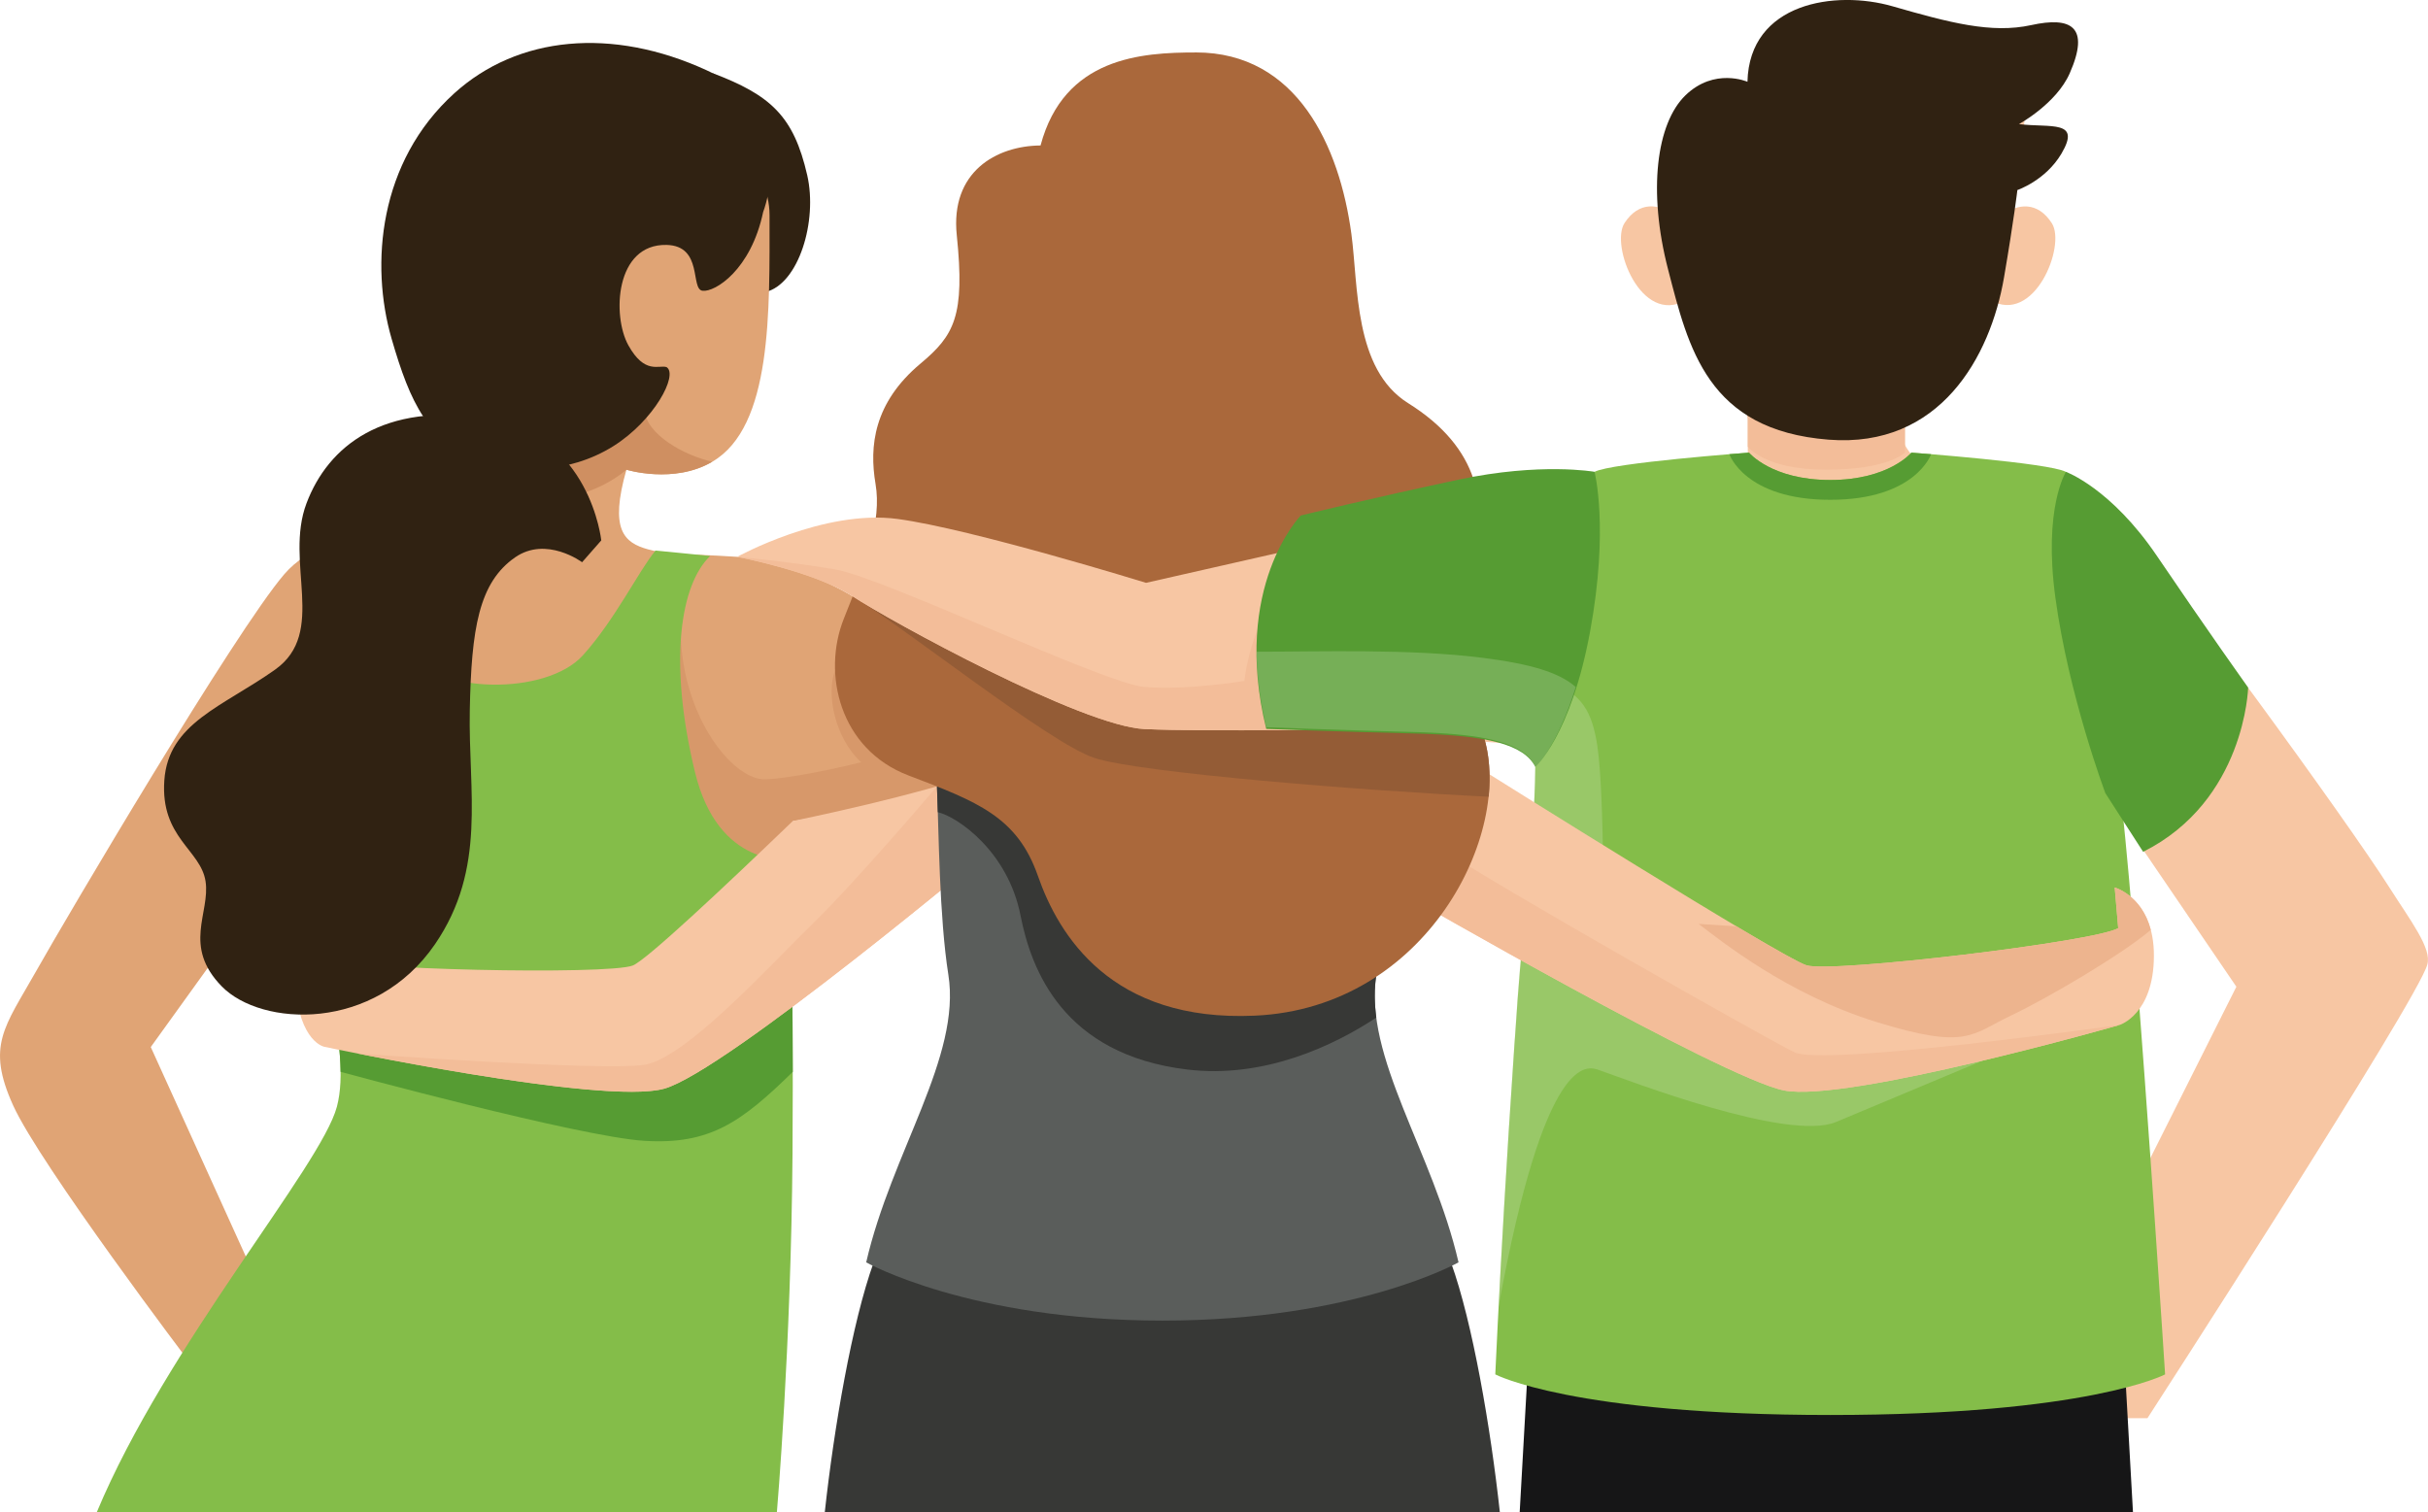
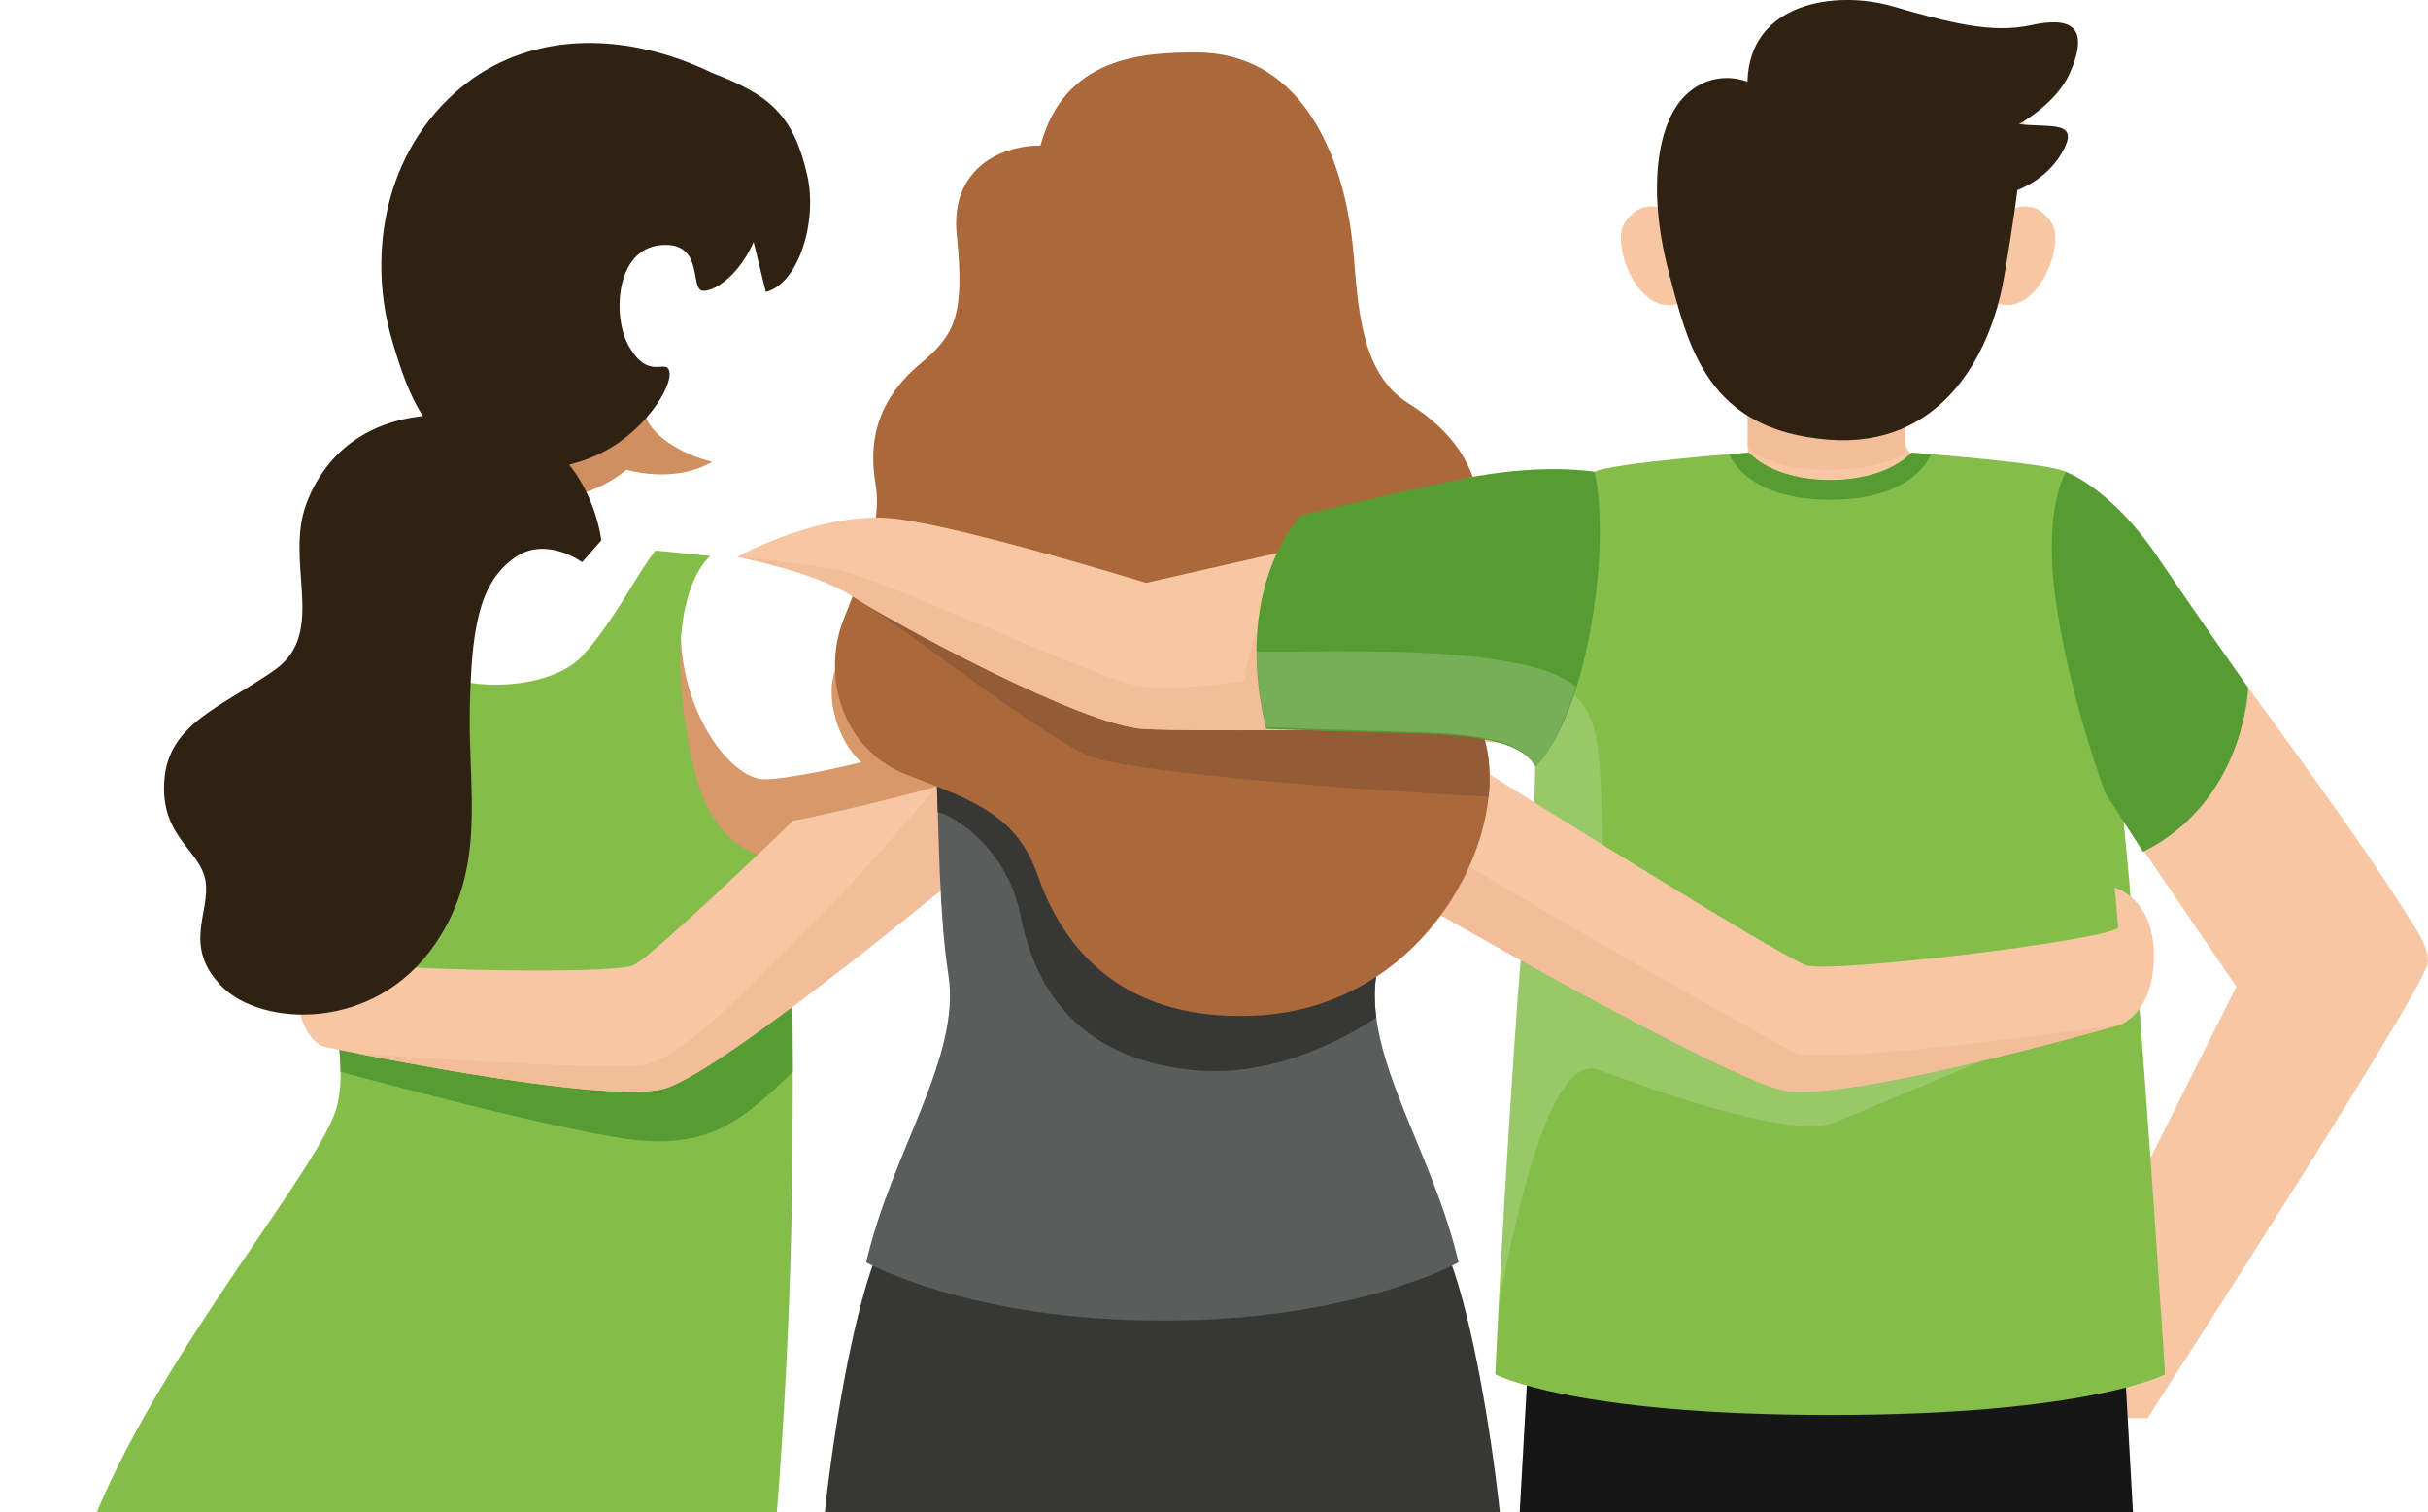
<svg xmlns="http://www.w3.org/2000/svg" id="Calque_2" data-name="Calque 2" viewBox="0 0 914.9 569.84">
  <defs>
    <style> .cls-1 { fill: #dbe9c4; opacity: .25; } .cls-2 { fill: #161617; } .cls-3 { fill: #302212; } .cls-4 { fill: #f3bd99; } .cls-5 { fill: #945c36; } .cls-6 { fill: #373836; } .cls-7 { fill: #569c33; } .cls-8 { fill: #d7986a; } .cls-9 { fill: #f7c6a3; } .cls-10 { fill: #edb48e; } .cls-11 { fill: #84bd49; } .cls-12 { fill: #aa683b; } .cls-13 { fill: #e0a475; } .cls-14 { fill: #5a5d5b; } .cls-15 { fill: #cf8f61; } </style>
  </defs>
  <g id="Calque_1-2" data-name="Calque 1">
    <g>
      <path class="cls-9" d="m580.7,200s12.64-14.74,34.57-16.18c21.93-1.44,24.5-.31,33.59-2.82,9.09-2.51,14.56-7.37,8.14-30.01,0,0-9.7-17.65,1.58-30.09,74.24-81.84,15.63-19.21,0-71.15-10.38-34.49,57.07-56.72,91.31-29.97,34.24,26.75-8.9,64.17-18.53,85.03-9.63,20.86-14.44,23.73-16.58,34.87-2.14,11.14-.42,27.21,7.07,33.07,7.49,5.86,60.6,2.38,74.99,21.19,20.22,22.84,87.57,115.38,103.62,140.68,7.72,12.17,16.02,22.85,14.17,28.91-3.7,13.57-105.45,170.93-105.45,170.93h-16.65l-4.11-54.48,54.27-108.13-55.4-81.35-192.03,19.59-.95-29.38s-29.73.19-43.63-2.28l30.02-78.43Z" />
      <path class="cls-3" d="m288.56,110.02c12.39-3.06,19.58-26.69,15.61-44.01-5.09-22.2-13.69-30.15-35.77-38.49l20.17,82.49Z" />
      <path class="cls-6" d="m310.79,569.84c3.45-31.63,10.27-71.53,18.41-94.06h217.55c8.15,22.52,14.96,62.43,18.41,94.06h-254.38Z" />
      <polygon class="cls-2" points="798.79 481.83 577.58 481.83 572.64 569.84 803.73 569.84 798.79 481.83" />
      <path class="cls-9" d="m630.74,81.12c-5.47-4.37-13.12-5.47-18.59,2.92-5.47,8.38,6.2,38.64,22.97,29.16l-4.37-32.08Z" />
      <path class="cls-9" d="m754.62,81.04c5.52-4.31,13.18-5.32,18.56,3.12,5.38,8.44-6.62,38.57-23.28,28.91l4.73-32.03Z" />
      <rect class="cls-9" x="658.59" y="151.93" width="59.2" height="50.16" />
      <path class="cls-4" d="m658.59,158.3v10.02s6.23,8.69,29.6,8.69,29.6-6.44,29.6-6.44v-18.64h-59.2v6.38Z" />
-       <path class="cls-13" d="m321.3,224.73s-21.6-13.45-43.53-14.89c-21.93-1.44-24.49-.31-33.59-2.82-9.09-2.51-14.56-7.37-8.14-30.01,0,0,17.85,5.44,32.36-3.01,22.67-13.2,21.57-56.93,21.57-92.95S222.12,13.13,187.88,39.88c-34.24,26.75-35.84,70.08-26.21,90.95,9.63,20.86,14.44,23.73,16.58,34.87,2.14,11.14.42,27.21-7.07,33.07-7.49,5.86-45.77-3.74-64.08,17.65-18.62,21.76-81.85,128.93-93.62,149.8-11.77,20.86-18.72,27.82-8.56,50.29,10.16,22.47,66.87,97.37,66.87,97.37l24.61-32.05-39.59-87.25,57.78-80.25,183.19,21.79.95-26.69s49.68-8.49,73.7-18.22l-51.12-66.47Z" />
      <path class="cls-8" d="m359.33,274.18c-5.86,1.95-42.02-28.28-44.65-21.57-3.49,8.9-.04,25.61,9.83,34.65-15.36,3.79-33.73,7.15-38.33,6.26-12.25-2.37-28.51-24.88-29.59-52.91l-25.5,64.11,6.95,24.29,59.75,7.11.95-26.69s49.68-8.49,73.7-18.22l-13.09-17.02Z" />
      <path class="cls-15" d="m179.08,174.09c.01.68.2,1.51.47,2.36,1.49,4.76,5.26,8.55,10.01,10.07,3.26,1.04,7.81,1.85,14.08,1.85,20.19,0,32.39-11.36,32.39-11.36,0,0,17.91,5.55,32.36-3.01-10.8-2.4-24.93-10.41-25.51-19.46-.59-9.05-63.79,19.53-63.79,19.53v.02Z" />
      <path class="cls-8" d="m165.85,390.69s-55.87,76.32-58.46,80.62c-2.59,4.3,42.35,65.27,42.35,65.27l-27.29-60.14,42.79-59.43,22.26,2.65,4.38-13.56-26.03-15.39Z" />
      <path class="cls-11" d="m139.9,202.08c-14.61,28.25-29.06,70.52-25.31,112.25,3.75,41.73,18.29,80.25,12.36,102.72-5.94,22.47-64.25,89.99-90.47,152.8h256.26s5.35-61.85,5.89-135.14c.53-73.29-1.3-110.92-1.3-110.92,0,0-26.64,3.71-35.48-32.9-10.06-41.68-5.48-70.62,5.75-81.37l-20.6-2.05c-6.53,7.98-15.12,25.87-27.3,39.43-13.99,15.58-55.91,14.18-63.72-.41-5.71-10.66-.62-36.05,4.11-45.47,0,0-13.87-1.4-20.19,1.07Z" />
      <path class="cls-7" d="m298.45,367.32c-16.5,3.45-90.31,18.82-93.36,17.91-2.89-.86-61.29-5.89-79.79-7.46,1.73,9.58,2.95,18.37,3.03,26.09l.02.06s89.99,24.53,114.54,26c24.54,1.47,36.3-6.87,55.84-26-.02-14.01-.13-26.23-.27-36.6Z" />
      <path class="cls-9" d="m372.42,291.2c-15.71,3.65-28.4,8.71-73.7,18.22-25.95,24.97-55.23,52.47-60.29,54.44-9.39,3.64-108.14,1.6-116.38-2.86l-3.37-17.54s-9.11,5.79-7.47,27.6c1.65,21.8,11.02,23.43,11.02,23.43,0,0,104.89,22.2,128.01,15.78,23.12-6.42,124.48-91.42,124.48-91.42l-2.31-27.65Z" />
      <path class="cls-4" d="m372.89,296.77l-19.83-.4s-30.3,35.65-46.67,51.57c-16.37,15.92-47.85,50.79-63.51,53.31-15.66,2.52-108.15-4.23-108.2-4.23,28.47,5.62,97.37,18.31,115.58,13.26,23.12-6.42,124.48-91.42,124.48-91.42l-1.85-22.09Z" />
      <path class="cls-14" d="m353.06,296.37c.69,16.79.85,49.16,4.29,70.94,4.9,30.99-21.35,66.73-30.96,108.41,0,0,39.02,21.95,111.6,21.95s111.6-21.95,111.6-21.95c-9.61-41.68-35.86-77.41-30.96-108.41,3.44-21.78,5.87-53.92,6.56-70.71l-172.13-.23Z" />
      <path class="cls-6" d="m518.6,383.48c-.73-5.53-.81-10.92.02-16.17,2.2-13.94,3.99-32.11,5.17-47.8-2.09-10.94-3.69-19.26-3.69-19.26l-4.06-3.66-162.99-.22c.12,2.82.22,6.12.32,9.7h0c7.36,1.71,26.42,14.7,31.18,38.95,4.01,20.4,16.02,52.4,62.79,58.03,29.23,3.52,55.59-9.2,71.25-19.56Z" />
      <path class="cls-11" d="m815.84,517.94s-28.89,15.3-126.2,15.3-126.2-15.3-126.2-15.3c0,0,.31-7.06.94-19.4,1.1-21.8,3.21-60.14,6.3-105.22.05-.79.1-1.58.18-2.37.23-3.59.48-7.22.76-10.89.08-1.22.18-2.45.25-3.67,2.19-30.39,6.27-57.47,6.65-87.4.25-1.81.51-3.59.74-5.38.25-1.76.51-3.54.77-5.3.76-5.3,1.55-10.53,2.32-15.65.41-2.65.84-5.3,1.25-7.9,6.71-42.27,13.74-75.11,17.23-76.94,6.37-3.42,58.21-7.24,58.21-7.24,0,0,8.52,10.33,30.59,10.33s30.59-10.33,30.59-10.33c0,0,51.86,3.82,58.23,7.24,6.37,3.39,18.66,89.34,25.04,167.94,6.37,78.6,12.34,172.19,12.34,172.19Z" />
      <path class="cls-1" d="m796.48,378.97s-86.51,36.34-104.64,43.86c-18.16,7.55-77.73-15.54-89.49-19.64-4.24-1.48-20.18-6.81-37.67,89.22,1.06-21.09,3.11-58.19,6.09-101.8.05-.76.1-1.53.17-2.29.22-3.48.47-6.98.74-10.53.07-1.18.17-2.37.25-3.55,2.12-29.4,6.07-55.6,6.44-84.56.25-1.75.49-3.48.72-5.2.25-1.73.49-3.43.74-5.13.74-5.13,1.5-10.19,2.24-15.15.42-2.57.81-5.13,1.21-7.65,12.9,4.61,16.7,11.87,18.62,24.57,2.81,18.57,2.29,76.15,2.29,76.15l87.1,36.29,105.18-14.58Z" />
      <path class="cls-9" d="m560.28,291.2s110.82,69.61,120.44,72.59c9.62,2.98,109.54-9.01,117.45-14.03l-1.32-15.29s14.89,4.04,14.77,25.9c-.12,21.86-12.85,25.86-12.85,25.86,0,0-103.09,29.47-126.6,24.69-23.51-4.79-142.86-73.79-142.86-73.79l30.96-45.92Z" />
-       <path class="cls-10" d="m796.85,334.46l1.32,15.29c-7.91,5.03-107.83,17.01-117.45,14.03-2.64-.82-12.9-6.65-26.38-14.68l-14.3-.93c8.05,6.04,33.19,26.55,67.28,37.05,34.09,10.5,35.57,4.54,50.39-2.48,13.66-6.47,41.74-22.92,52.74-32.32-3.49-13.2-13.59-15.97-13.59-15.97Z" />
      <path class="cls-4" d="m676.14,396.55c-9.89-4.81-112.85-62.98-134.53-77.65l-12.29,18.23s119.35,69,142.86,73.79c23.51,4.79,126.6-24.69,126.6-24.69,0,0-111.52,15.72-122.64,10.32Z" />
      <path class="cls-12" d="m450.66,19.77c-20.48,0-49.69,1.77-58.57,35.05-16.7.14-34.04,9.94-31.57,33.79,3.16,30.54-.95,37.77-13.68,48.42-17.66,14.79-19.33,31.19-16.93,45.32,2.4,14.12-3.63,30.03-11.93,50.77-8.3,20.74-1.56,49.27,24.37,59.12,25.93,9.85,40.97,15.56,48.75,37.86,7.78,22.3,27.61,55.14,81.81,52.65,64.75-2.96,97.43-68.87,86.21-105.03-9.33-30.08-10.37-42.01-4.13-65.31,5.8-21.62,2.86-43.45-24.4-60.49-20.49-12.8-18.72-44.18-21.38-63.83-4.44-32.83-20.41-68.33-58.57-68.33Z" />
      <path class="cls-5" d="m326.39,217.46l-5.09,7.27c18.48,10.82,74.02,55.33,91.12,60.92,17.09,5.59,101.84,12.35,148.54,14.6.76-8.28.19-16.03-1.83-22.53-4.56-14.69-7.13-25.05-7.84-34.52l-101.53-5.49-123.37-20.25Z" />
      <path class="cls-9" d="m495.17,205.27l-63.33,14.37s-65.8-20.33-93.62-24.07c-27.82-3.75-60.45,14.28-60.45,14.28,0,0,29.29,5.55,43.53,14.89,14.24,9.35,86.47,48.94,110.01,50.01,23.54,1.07,84.53,0,84.53,0l-20.66-69.47Z" />
      <path class="cls-4" d="m431.3,274.74c23.54,1.07,84.53,0,84.53,0l-20.66-69.47s-22.14,18.98-26.28,51.35c0,0-22.22,3.63-37.73,2.24-15.5-1.39-98.18-41.18-116.53-44.29-18.35-3.1-36.87-4.73-36.87-4.73,0,0,29.29,5.55,43.53,14.89,14.24,9.35,86.47,48.94,110.01,50.01Z" />
      <path class="cls-3" d="m264.73,109.58c4.72.56,18.24-7.88,22.83-29.67,0,0,14.58-36.94-21.19-53.38-35.77-16.45-71.26-13.03-95.19,8.63-28.5,25.8-31.75,64.44-23.62,92.5,7.14,24.65,13.69,38.24,33.95,47.37,12.08,2.73,32.14,4.09,49.65-6.93,15.32-9.63,24.53-26.88,20-29.76-2.92-.91-8.22,2.88-14.39-8.22-6.17-11.1-4.96-38.25,14.39-37.82,13.89.31,8.85,16.71,13.57,17.27Z" />
      <path class="cls-3" d="m226.56,203.63s-4.1-39.84-42.86-45.98c-39.39-6.24-60.09,10.56-68.2,32-8.46,22.35,7.92,48.72-11.87,62.72-19.79,14.01-40.19,20.1-41.71,41.71-1.52,21.62,13.7,26.12,15.53,38.03,1.83,11.91-8.78,24.39,6.12,39.62,14.89,15.22,57.52,17.42,80.36-15.93,19.57-28.58,12.48-57.45,13.09-88.2.61-30.75,3.41-48.04,17.05-57.54,11.8-8.22,25.27,1.82,25.27,1.82l7.24-8.25Z" />
      <path class="cls-3" d="m658.44,30.81s-12.39-5.47-23.33,5.1c-10.94,10.57-14.22,36.09-6.56,65.62,7.66,29.53,14.72,60.59,60.52,64.16,41.9,3.27,60.92-31.17,66.07-61.16,3.74-21.8,5.03-32.91,5.03-32.91,0,0,10.62-3.57,16.62-13.75,7.55-12.79-4-9.64-16.03-11.1,0,0,14.07-7.66,19.12-19.12,7.81-17.73.45-21.47-14.49-18.19-14.95,3.28-30.74-.9-52.25-7.09-21.51-6.2-53.95-1.46-54.68,28.44Z" />
      <path class="cls-7" d="m651.64,171.16s5.83,17.19,38.01,17.19,38.01-17.19,38.01-17.19c-.02,0-.04,0-.06,0l-7.36-.58s-8.5,10.3-30.59,10.3-30.59-10.3-30.59-10.3l-7.39.58h-.03Z" />
      <path class="cls-7" d="m600.84,177.8s-20.27-3.63-51.17,2.94c-33.08,7.04-59.52,13.53-59.52,13.53,0,0-26.13,26.66-13.02,80.41,0,0,26.07,1.01,55.63,1.74,27.97.69,41.29,4.07,45.78,12.57,0,0,13.37-11.75,20.6-50.85,7.22-39.09,1.7-60.34,1.7-60.34Z" />
      <path class="cls-1" d="m555.19,277.47c13.16,1.88,20.36,5.45,23.43,11.51,0,0,8.13-7.46,15.14-30.09-6.33-5.5-16.9-8.69-35.22-11.01-27.28-3.44-61.04-2.28-85.08-2.28.03,1.9.13,3.87.26,5.86.03.44.06.88.09,1.33.16,2.05.35,4.13.62,6.28,0,.01,0,.03,0,.05.26,2.09.6,4.24.98,6.42.09.55.19,1.1.3,1.65.41,2.24.87,4.51,1.42,6.85,0,0,26.1,1.06,55.68,1.82,6.03.15,11.33.45,16.06.89,2.24.21,4.37.45,6.33.73Z" />
      <path class="cls-7" d="m793.33,298.91s-13.83-36.77-18.84-73.71c-4.6-33.84,3.98-47.39,3.98-47.39,0,0,16.98,6.14,34.29,31.7,18.54,27.37,34.37,49.62,34.37,49.62,0,0-1.11,42.61-39.57,61.88" />
    </g>
  </g>
</svg>